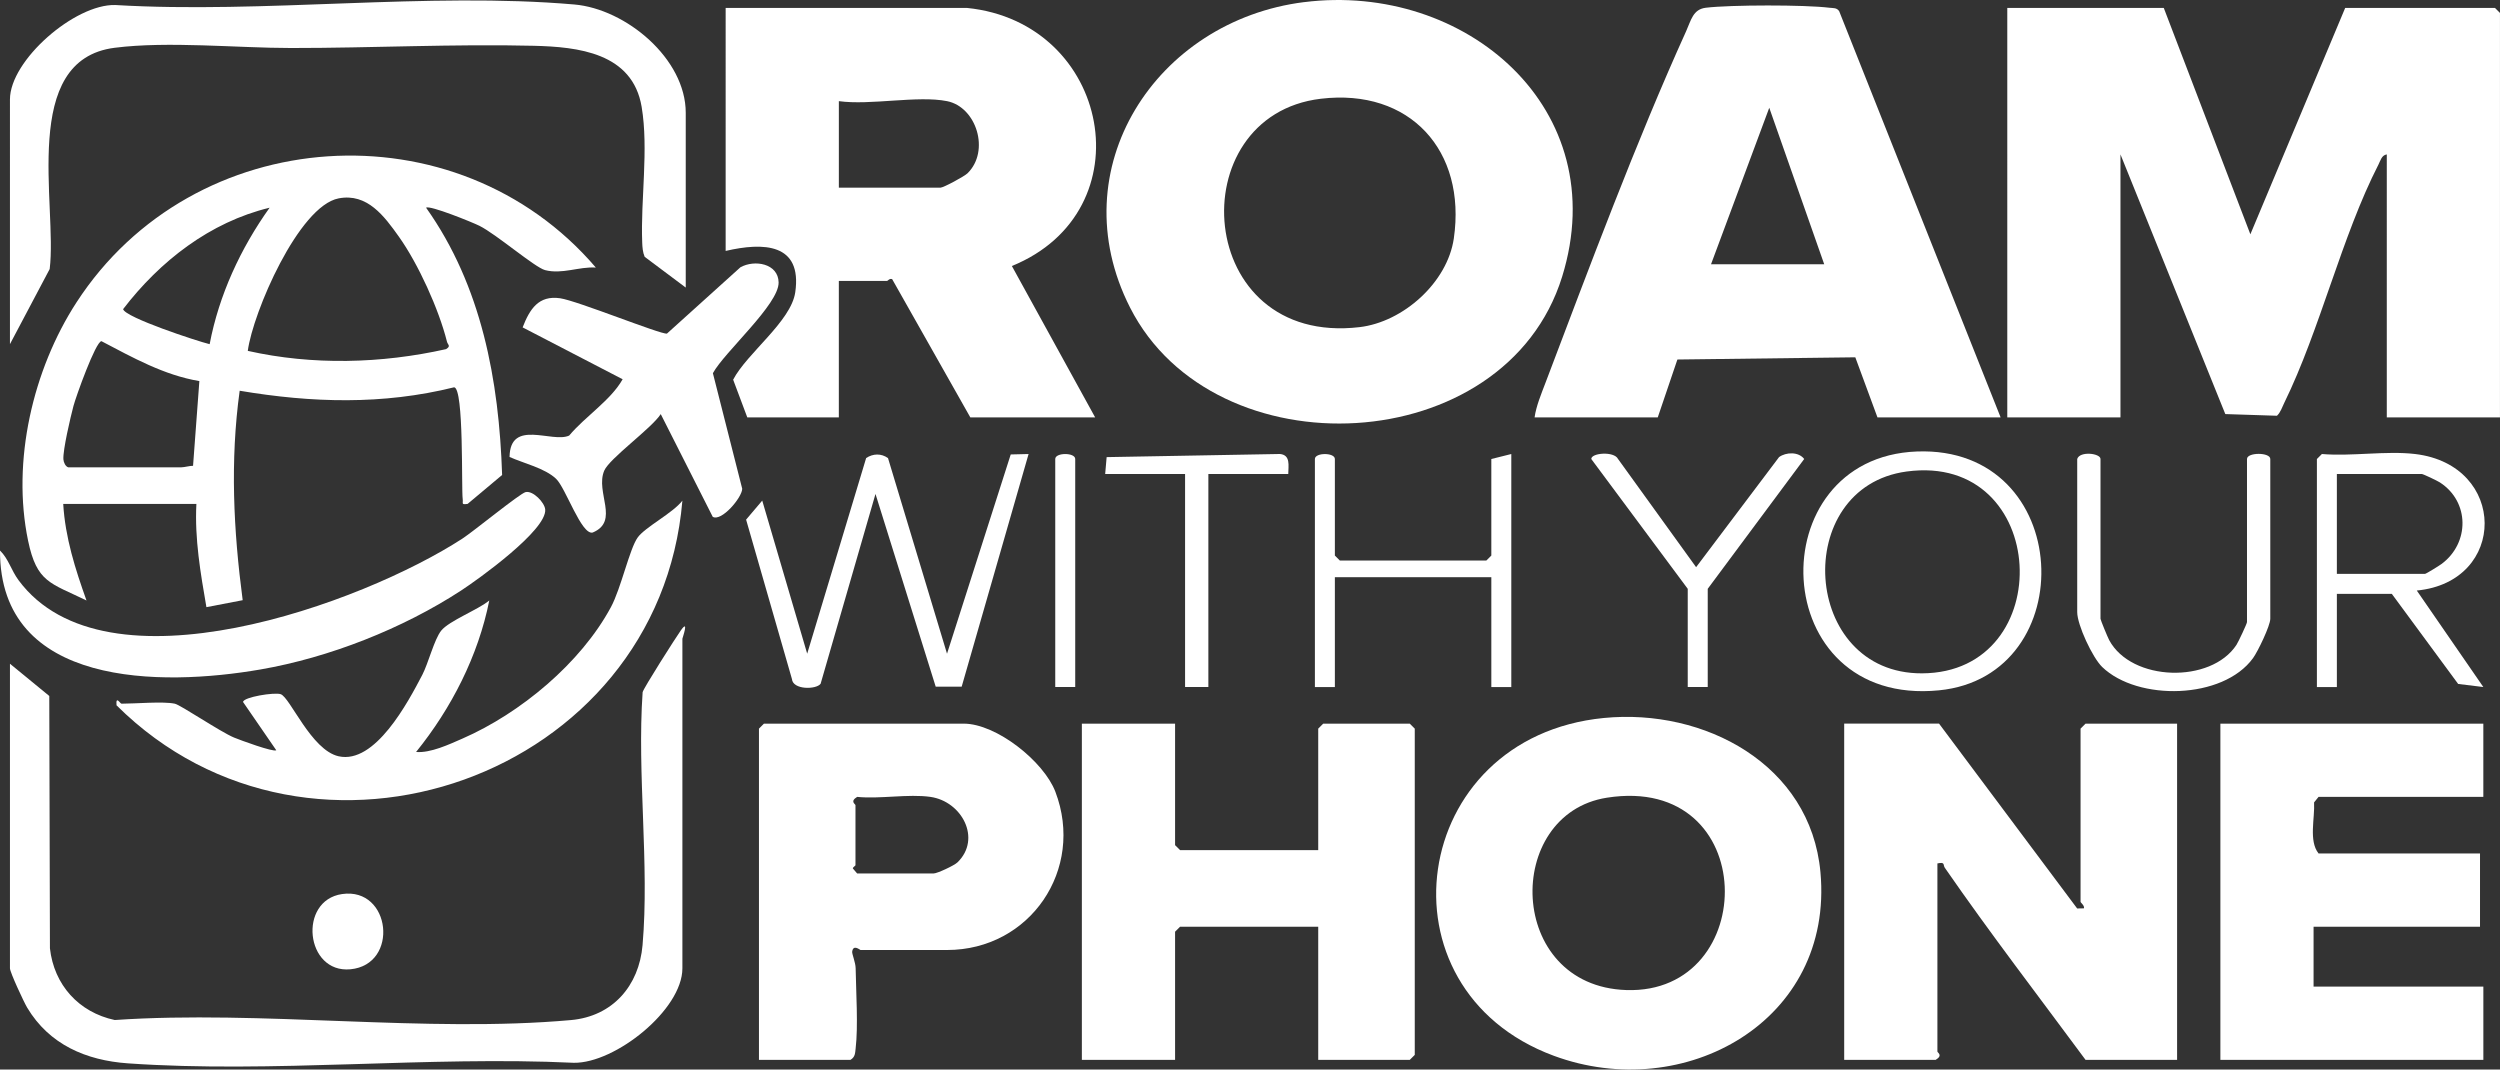
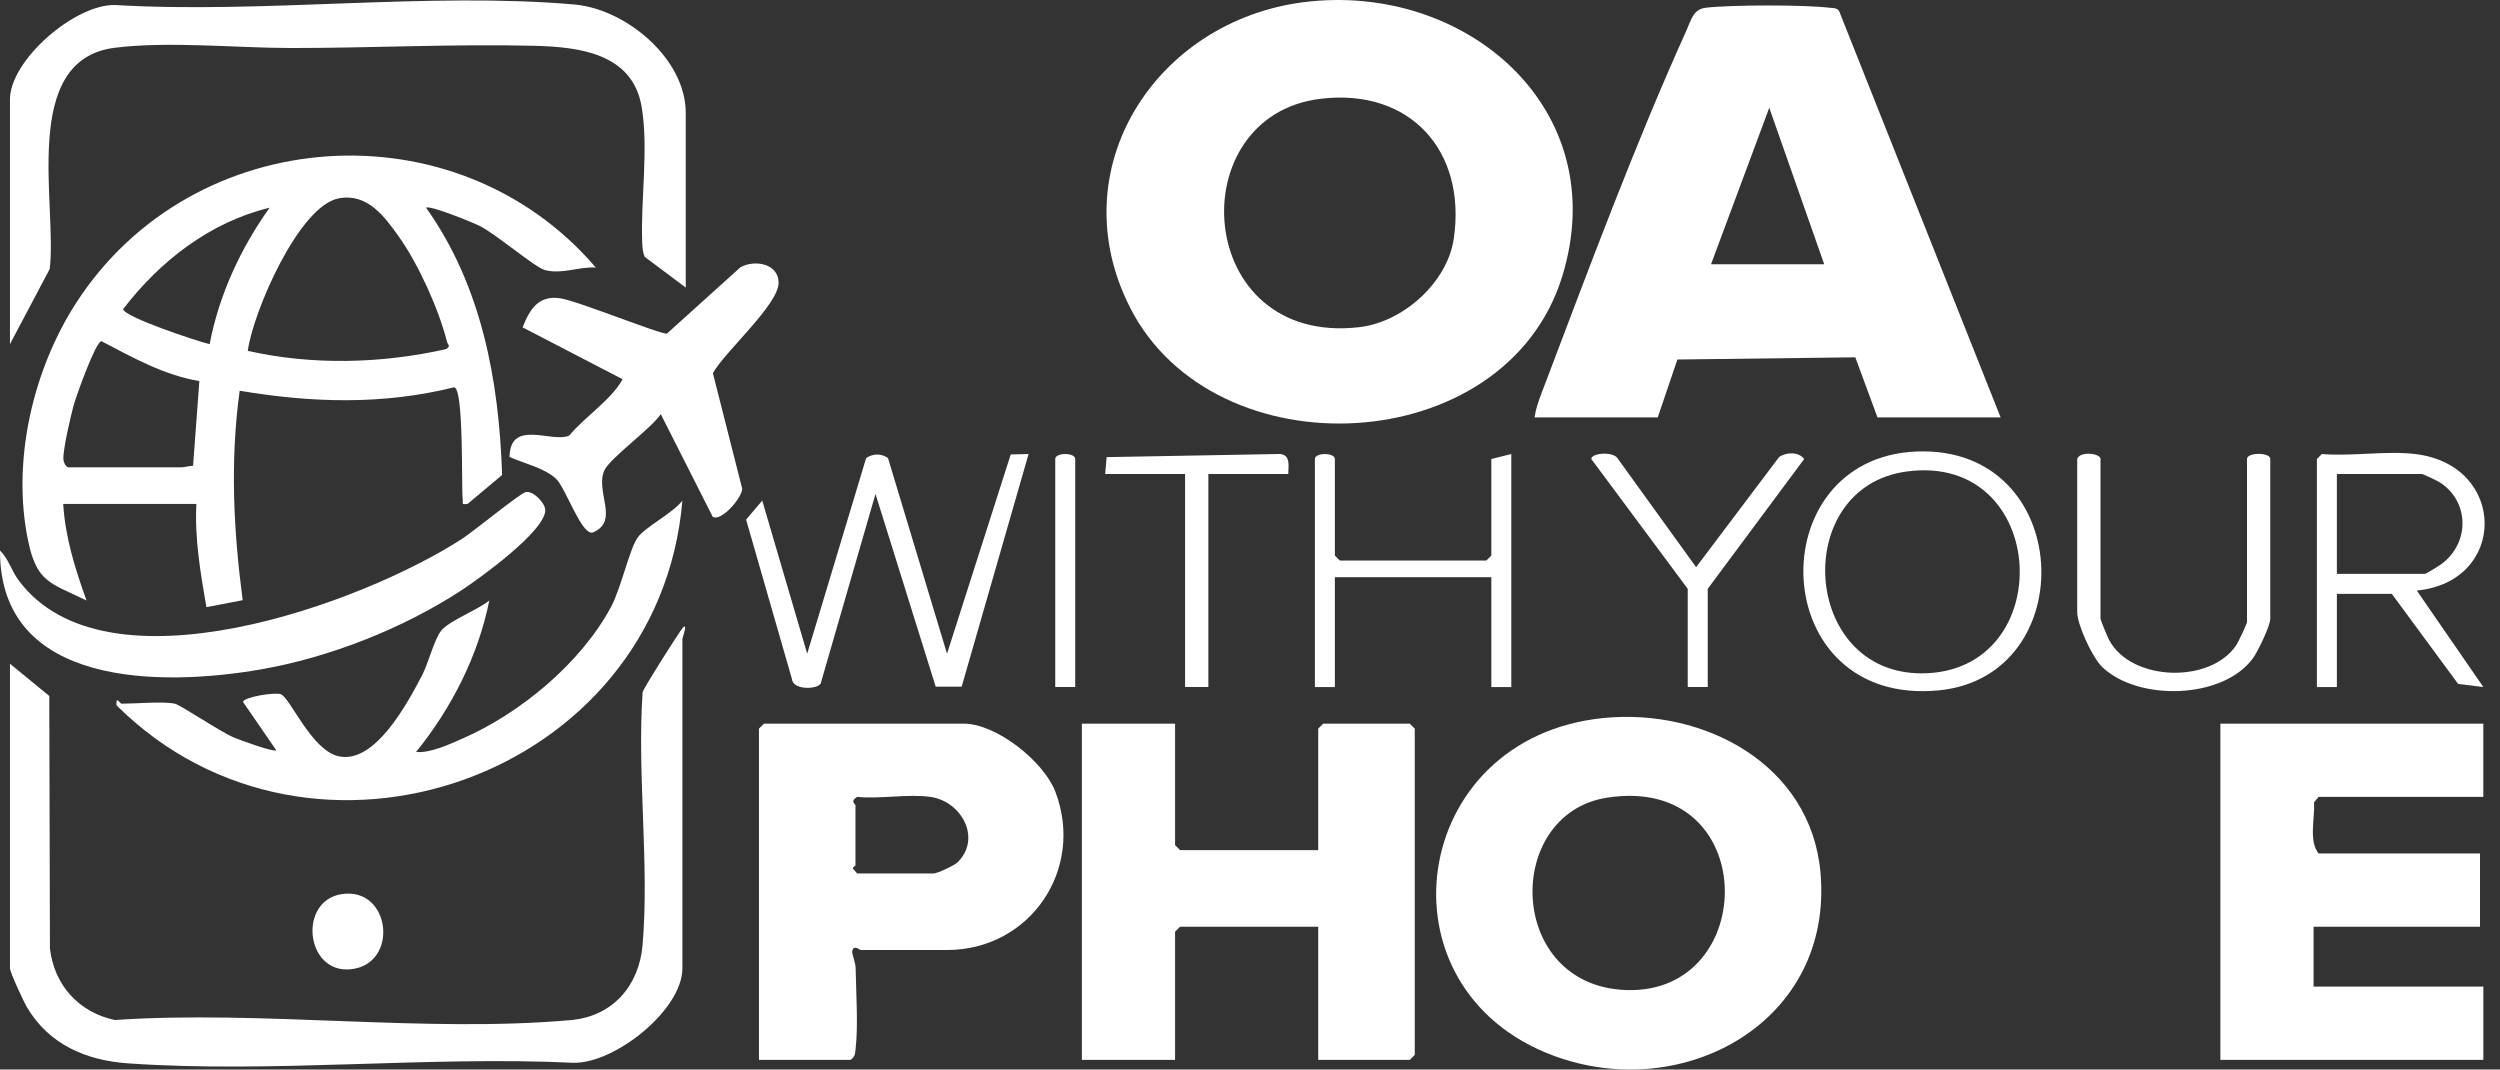
<svg xmlns="http://www.w3.org/2000/svg" id="Layer_1" data-name="Layer 1" viewBox="0 0 1030.42 440.83">
  <rect x="0" y="0" width="1030.42" height="440.83" fill="#333333" stroke="none" />
  <defs>
    <style>      .cls-1 {        fill: #fff;      }    </style>
  </defs>
-   <path class="cls-1" d="M891.84,3.27l35.69,93.3L966.61,3.27h61.74l2.06,2.06v166.71h-46.65V63.64c-2.14.34-2.6,2.56-3.41,4.14-15.22,29.71-24.07,68.11-38.88,98.33-.89,1.81-1.46,3.81-2.98,5.25l-21.29-.69-43.21-107.03v108.39h-46.65V3.27h64.49Z" />
  <path class="cls-1" d="M537.51.88c66.47-8.34,127.84,43.95,106.34,113.2-23.42,75.45-143.34,81.04-178.07,12.7-29.09-57.24,10.71-118.25,71.73-125.91ZM544.4,40.7c-58.34,6.96-52.33,102.13,15.93,94.14,18.04-2.11,36.26-18.41,38.89-36.57,5.24-36.15-18.07-61.96-54.83-57.57Z" />
-   <path class="cls-1" d="M398.57,3.27c59.27,6,74.03,83.77,18.49,106.37l34.33,62.4h-51.45l-32.22-56.98c-1.1-.43-1.79.72-2.08.72h-19.9v56.26h-37.73l-5.83-15.55c5.69-10.92,23.87-24.02,25.6-36.02,2.93-20.24-13.13-20.67-28.69-17.04V3.27h99.48ZM390.34,41.69c-12.05-2.42-31.66,1.8-44.59,0v35.67h41.85c1.25,0,9.87-4.65,11.2-5.95,9.33-9.2,3.7-27.28-8.45-29.72Z" />
  <path class="cls-1" d="M824.6,172.03h-50.77l-9.13-24.76-73.33.91-8.09,23.85h-50.77c.65-4.66,2.75-9.65,4.43-14.09,17.72-46.73,37.53-99.86,58.02-145.05,2.05-4.53,2.82-9.06,8.13-9.7,10.15-1.22,40.82-1.26,50.92,0,1.51.19,3.06-.1,4.05,1.44l66.53,167.4ZM705.23,108.92h46.65l-22.65-64.5-24,64.5Z" />
-   <path class="cls-1" d="M799.22,298.26l56.92,76.18,2.8-.05c.31-1.2-1.4-2.31-1.4-2.72v-71.35l2.06-2.06h37.73v138.58h-37.73c-19.44-26.3-39.38-52.25-58-79.16-.83-1.2.26-2.53-3.06-1.8v77.52c0,.48,2.43,1.52-.69,3.43h-37.73v-138.58h39.1Z" />
  <path class="cls-1" d="M26.06,207.71c.81,13.82,4.98,26.89,9.59,39.79-14.89-7.27-20.47-7.34-24.07-24.63-6.81-32.71,1.93-70.46,19.93-98.21,48.16-74.28,156.66-81.52,214.08-14.38-6.98-.45-13.89,2.88-20.94,1.05-4.19-1.09-20.08-14.79-27.02-18.25-2.94-1.46-20.57-8.62-22.01-7.47,22.9,32.21,30.07,71.18,31.34,110.16l-14.22,11.92c-2.79.36-1.78-.11-2.03-2.01-.58-4.32.56-45.7-3.53-46.05-29.45,7.31-58.69,6.42-88.39,1.42-3.98,28.92-2.56,57.49,1.24,86.33l-14.95,2.87c-2.42-14.05-4.88-28.2-4.13-42.54H26.06ZM139.59,81.76c-16.47,3.16-35.36,47.03-37.46,62.86,26.77,6.01,55.09,5.25,81.73-.72,2.11-1.32.71-1.73.37-3.06-3.35-13.39-11.85-32.1-19.85-43.33-5.97-8.38-13.01-18.01-24.79-15.75ZM111.12,85.61c-24.58,5.95-45.19,22-60.38,41.81.81,3.42,30.55,13.2,35.67,14.44,3.85-20.3,12.78-39.53,24.71-56.24ZM28.11,192.61h46.65c1.29,0,3.32-.63,4.81-.62l2.6-34.92c-14.56-2.42-27.52-9.73-40.36-16.45-2.4.19-10.5,22.82-11.53,26.71-1.21,4.54-4.4,18.16-4.15,21.99.09,1.31.88,2.96,1.99,3.29Z" />
  <path class="cls-1" d="M661.05,295.93c41.32-4.07,85.22,19.06,89.28,63.57,5.62,61.48-56.23,95.55-109.95,75.64-74.29-27.53-59.79-131.3,20.66-139.21ZM662.34,328.78c-42.76,6.69-41.51,77.65,7.98,79.29,55.3,1.84,55.5-89.22-7.98-79.29Z" />
  <polygon class="cls-1" points="484.33 298.26 484.33 348.34 486.39 350.4 543.33 350.4 543.33 300.32 545.39 298.26 581.06 298.26 583.12 300.32 583.12 434.79 581.06 436.84 543.33 436.84 543.33 381.96 486.39 381.96 484.33 384.02 484.33 436.84 445.91 436.84 445.91 298.26 484.33 298.26" />
  <path class="cls-1" d="M1023.55,298.26v30.19h-67.92l-1.84,2.27c.37,6.57-2.28,15.83,1.84,21.05h66.55v30.19h-68.6v24.7h69.98v30.19h-108.39v-138.58h108.39Z" />
  <path class="cls-1" d="M312.82,436.84v-136.52l2.06-2.06h82.32c13.46,0,33,15.54,37.79,28.07,12.2,31.98-10.42,65.23-44.65,65.23h-35.67c-.18,0-3.02-2.51-3.43.71-.11.9,1.39,4.44,1.43,6.78.16,9.68,1.08,23.95,0,33.06-.23,2-.17,3.53-2.13,4.73h-37.73ZM383.48,328.45c-9.11-1.29-20.75.94-30.19,0-3.12,1.91-.69,2.95-.69,3.43v24.7c0,.34-1.12.81-1.08,1.37l1.76,2.06h31.56c1.44,0,8.46-3.25,9.82-4.58,10-9.72,1.81-25.14-11.2-26.98Z" />
  <path class="cls-1" d="M4.1,273.57l16.21,13.29.27,104.01c1.68,15.07,11.89,26.37,26.71,29.55,60.6-4.13,128.3,5.39,188.06.02,17.15-1.54,28.04-14.1,29.49-30.88,2.88-33.27-2.32-70.54.03-104.25.23-1.48,13.68-22.57,15.72-25.45,3.62-5.13.67,3.15.67,3.41v135.84c0,17.12-27.74,39.2-44.76,38.94-59.93-2.87-124.33,4.4-183.75.23-17.3-1.21-32.45-7.76-41.54-22.95-1.38-2.31-7.11-14.63-7.11-16.22v-125.54Z" />
  <path class="cls-1" d="M282.63,118.52l-16.92-12.67c-.79-1.87-.93-3.85-1.01-5.87-.7-17.71,2.7-38.41-.23-55.92-3.75-22.39-26.35-24.74-44.5-25.19-32.62-.81-67.02.94-100,.92-22.46-.01-50.64-2.89-72.69-.1C7.99,24.66,23.72,84.69,20.48,110.89l-16.38,30.96V41C4.1,24.84,30.86,1.62,47.5,2.07c61.06,3.64,128.96-5.44,189.22-.22,21.23,1.84,45.92,22.29,45.92,44.64v72.03Z" />
  <path class="cls-1" d="M72.02,290.03c2.47.54,18.74,11.6,24.45,13.97,2.43,1.01,16.26,6.11,17.4,5.23l-13.69-19.89c.11-2.03,12.97-4.09,15.51-3.22,3.89,1.33,12.6,23.05,23.86,25.59,15.03,3.39,28.58-22.19,34.5-33.53,2.48-4.75,4.94-14.69,7.81-18.26,3.24-4.03,15.26-8.64,19.81-12.42-4.55,22.82-15.62,44.45-30.17,62.44,5.92.51,13.58-3.1,19.16-5.54,23.83-10.41,48.71-31.08,61.13-54.13,4.22-7.82,7.68-24.07,11.05-28.74,3.1-4.31,14.53-10.08,18.42-15.18-9.62,114.01-152.64,164.52-233.23,84.36-.35-4.2,1.49-.67,2.05-.67,5.74,0,17.22-1.03,21.95,0Z" />
  <path class="cls-1" d="M293.77,213.02l-21.43-42.34c-3.86,5.95-21.13,18.23-23.3,23.32-3.78,8.89,6.49,20.82-4.76,25.5-4.65,1.14-11.09-18.38-15.09-22.16-4.68-4.42-13.35-6.36-19.17-8.99.25-15.87,17.56-5.6,24.57-8.82,6.71-7.98,17.15-14.53,22.04-23.21l-41.22-21.38c2.94-7.55,6.56-13.28,15.43-12.01,7.03,1,41.59,15.03,44.05,14.57l30.28-27.33c5.84-3.26,15.62-1.59,15.75,6.25.15,9.04-22.35,28.66-27.09,37.4l12.09,47.64c-.1,3.68-8.56,13.63-12.14,11.56Z" />
  <path class="cls-1" d="M0,226.92c3.46,3.32,4.59,8.09,7.65,12.23,35.89,48.44,141.93,9.49,182.93-17.15,4.64-3.01,23.72-18.64,26.06-19.17,3.1-.7,7.84,4.34,8.08,7.16.73,8.47-27.48,28.73-34.68,33.42-24.07,15.69-54.32,27.62-82.72,32.53C66.59,282.99-.15,283.38,0,226.92Z" />
  <path class="cls-1" d="M366.01,188.82l24.32,80.62,26.26-82.13,7.36-.18-27.58,95.9h-10.7s-24.82-79.44-24.82-79.44l-22.62,78.24c-1.81,2.44-11.45,2.57-11.82-1.97l-18.89-65.69,6.65-7.84,18.53,63.1,24.3-80.64c2.84-1.88,6.21-1.98,9.01.02Z" />
  <path class="cls-1" d="M790.07,186.09c65.01-2.45,68.47,92.57,9.13,98.44-71.3,7.05-74.47-95.97-9.13-98.44ZM785.85,194.34c-47.88,6.48-43.47,83.41,6.36,83.19,56.57-.24,52.69-91.17-6.36-83.19Z" />
  <path class="cls-1" d="M995.43,187.13c38.06,4.51,38.13,52.66.69,56.27l27.43,39.77-10.38-1.27-27.35-37.14h-22.64v38.42h-8.23v-93.99l2.06-2.06c12.2,1.04,26.51-1.41,38.42,0ZM963.18,236.52h36.36c.4,0,5.84-3.35,6.86-4.12,11.54-8.64,11.53-25.6-.74-33.55-1.08-.7-6.92-3.49-7.49-3.49h-34.99v41.16Z" />
  <path class="cls-1" d="M856.16,189.18c1.04-3.37,9.6-2.36,9.6,0v65.86c0,.47,2.96,7.65,3.57,8.78,9.22,17.19,41.96,18.01,52.47,1.97.78-1.19,4.34-8.78,4.34-9.38v-67.23c0-2.81,9.6-2.81,9.6,0v65.86c0,2.83-5.11,13.46-7.11,16.21-12.42,17.12-47.52,17.79-62.17,3.67-4.02-3.88-10.3-17.37-10.3-22.63v-63.12Z" />
  <path class="cls-1" d="M622.91,187.13v96.05h-8.23v-45.28h-64.49v45.28h-8.23v-93.99c0-2.72,8.23-2.72,8.23,0v39.79l2.06,2.06h60.37l2.06-2.06v-39.79l8.23-2.06Z" />
  <path class="cls-1" d="M530.98,195.36h-32.93v87.81h-9.6v-87.81h-32.93l.6-6.95,71.43-1.29c4.45.42,3.47,4.81,3.43,8.23Z" />
  <path class="cls-1" d="M703.86,283.17h-8.23v-40.48l-39.76-53.51c-.02-2.53,9.38-3.28,11-.05l32.21,44.64,34.19-45.37c2.87-2.09,8.05-2.28,10.36.78l-39.76,53.51v40.48Z" />
  <path class="cls-1" d="M443.17,283.17h-8.23v-93.99c0-2.72,8.23-2.72,8.23,0v93.99Z" />
  <path class="cls-1" d="M140.99,368.5c20.2-2.94,23.67,29.12,3.42,31.01-18.55,1.73-21.65-28.36-3.42-31.01Z" />
</svg>